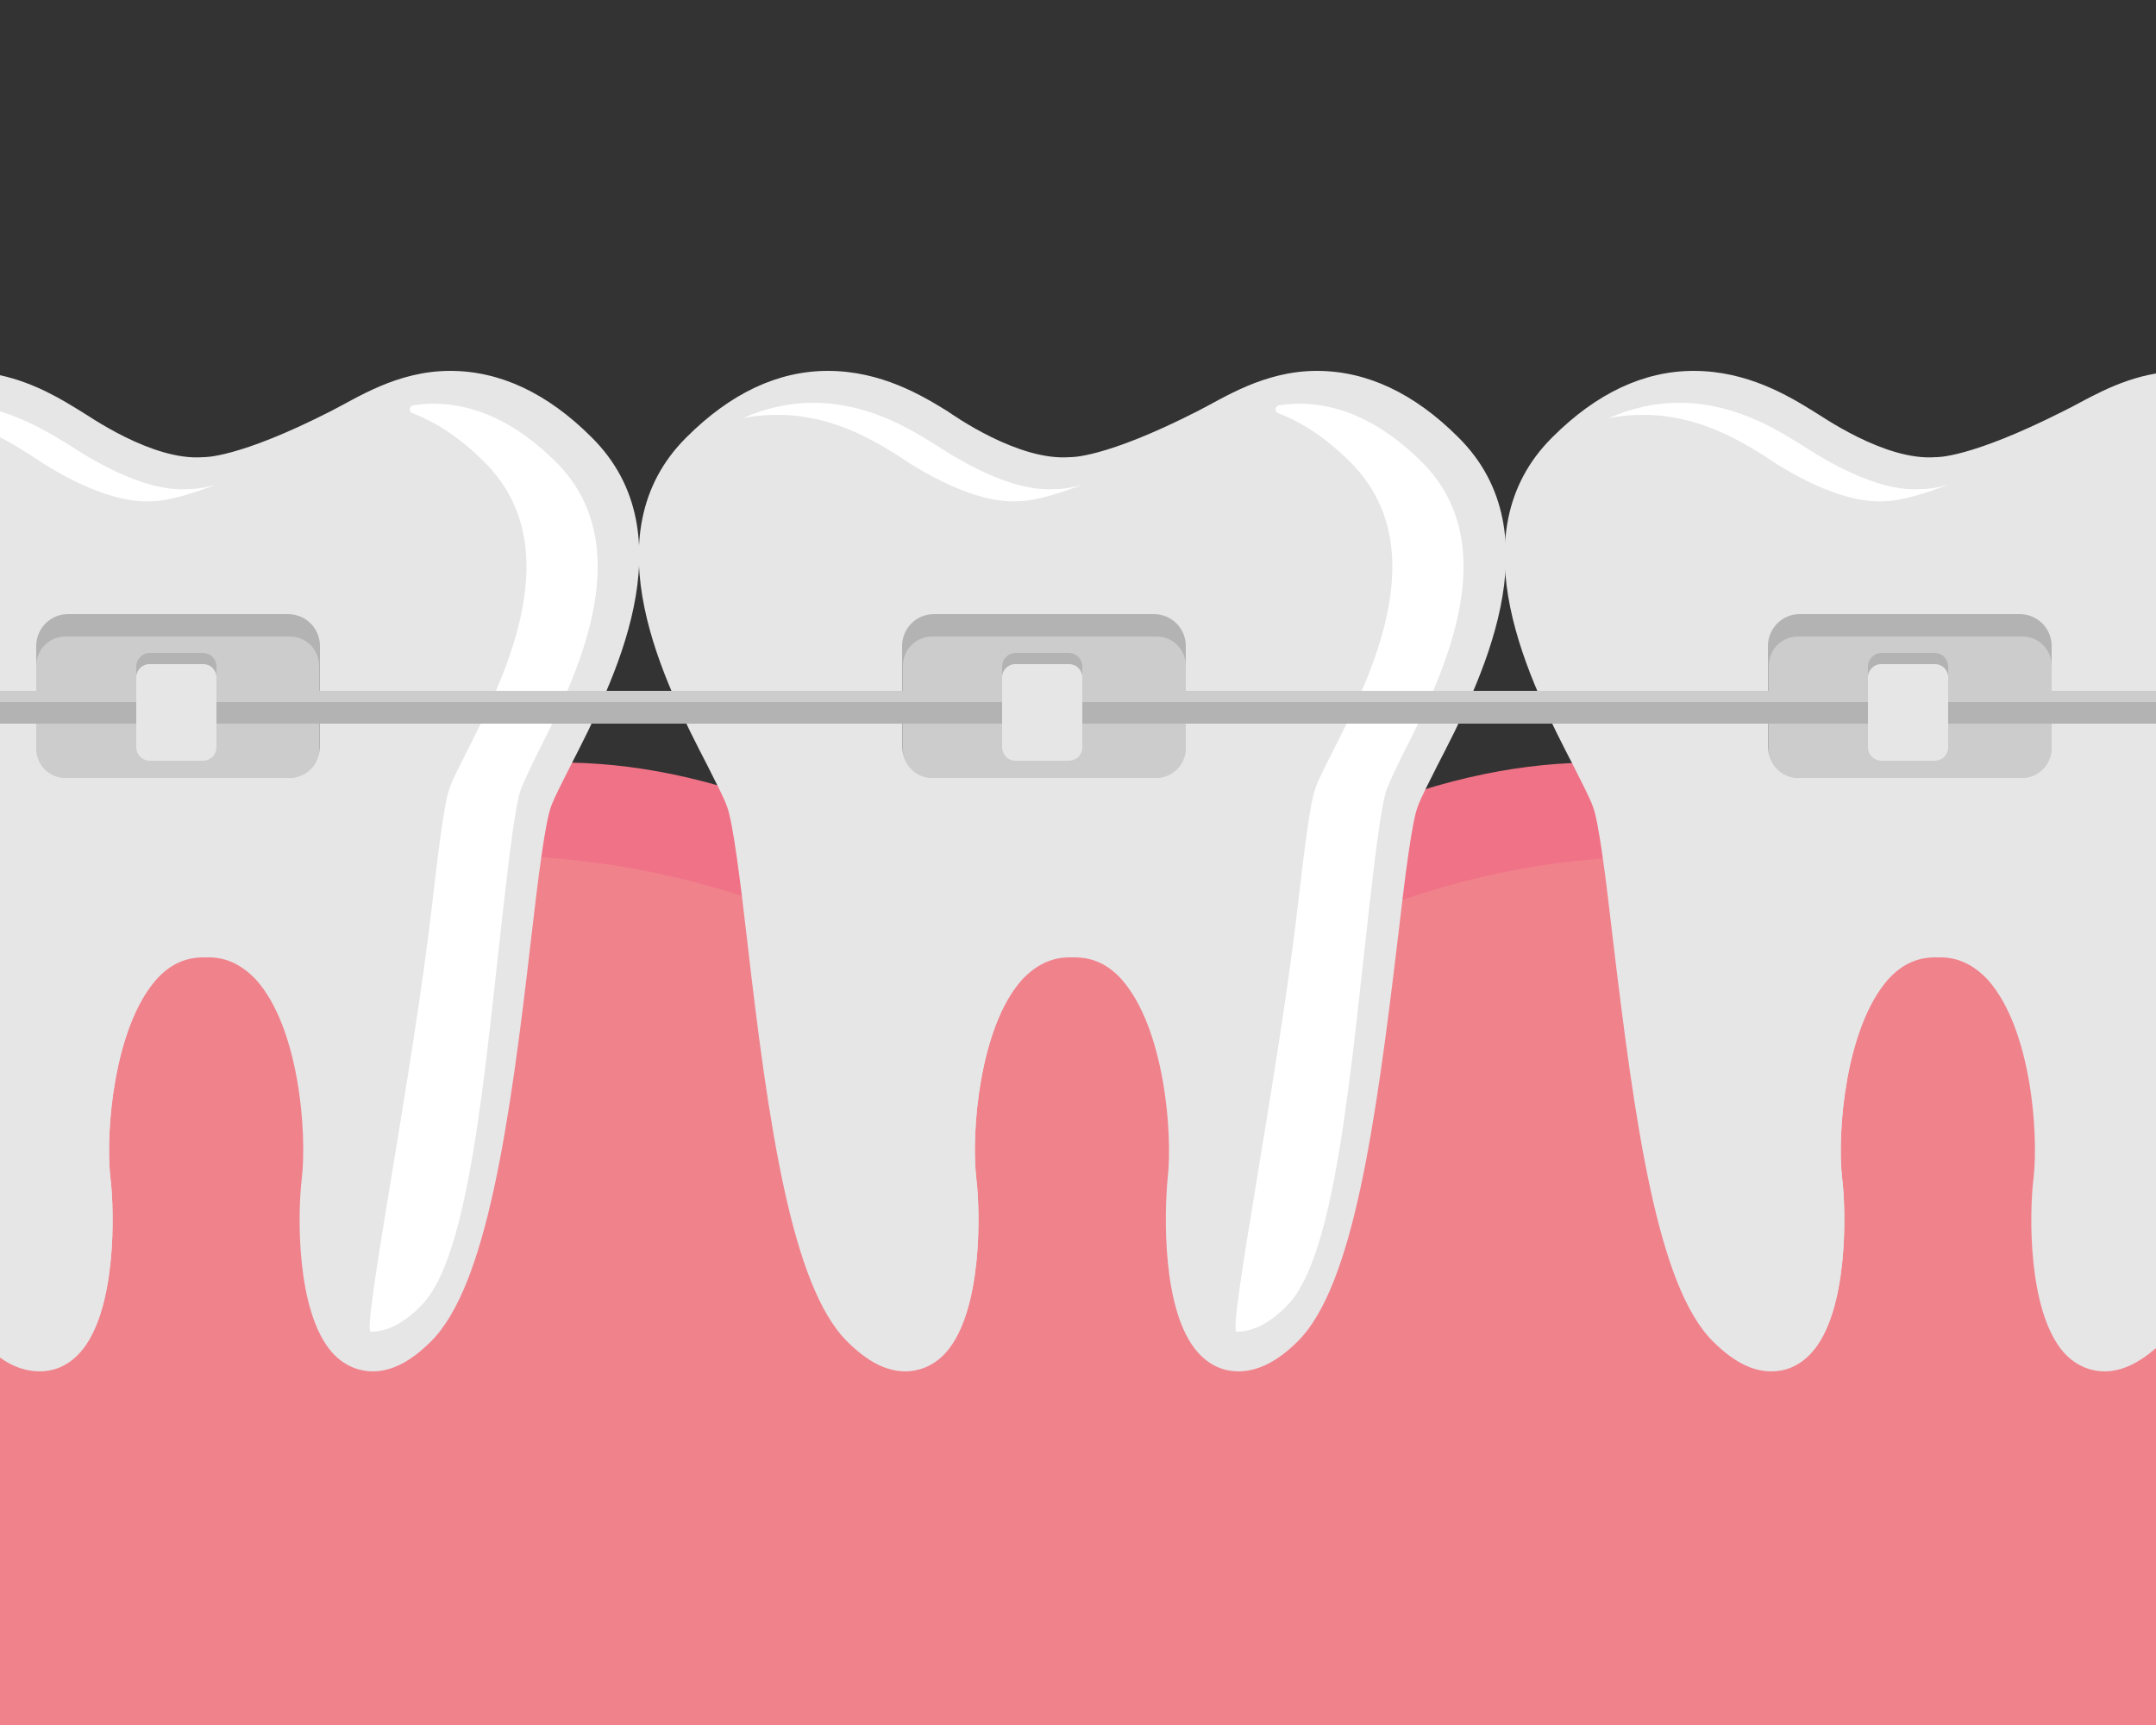
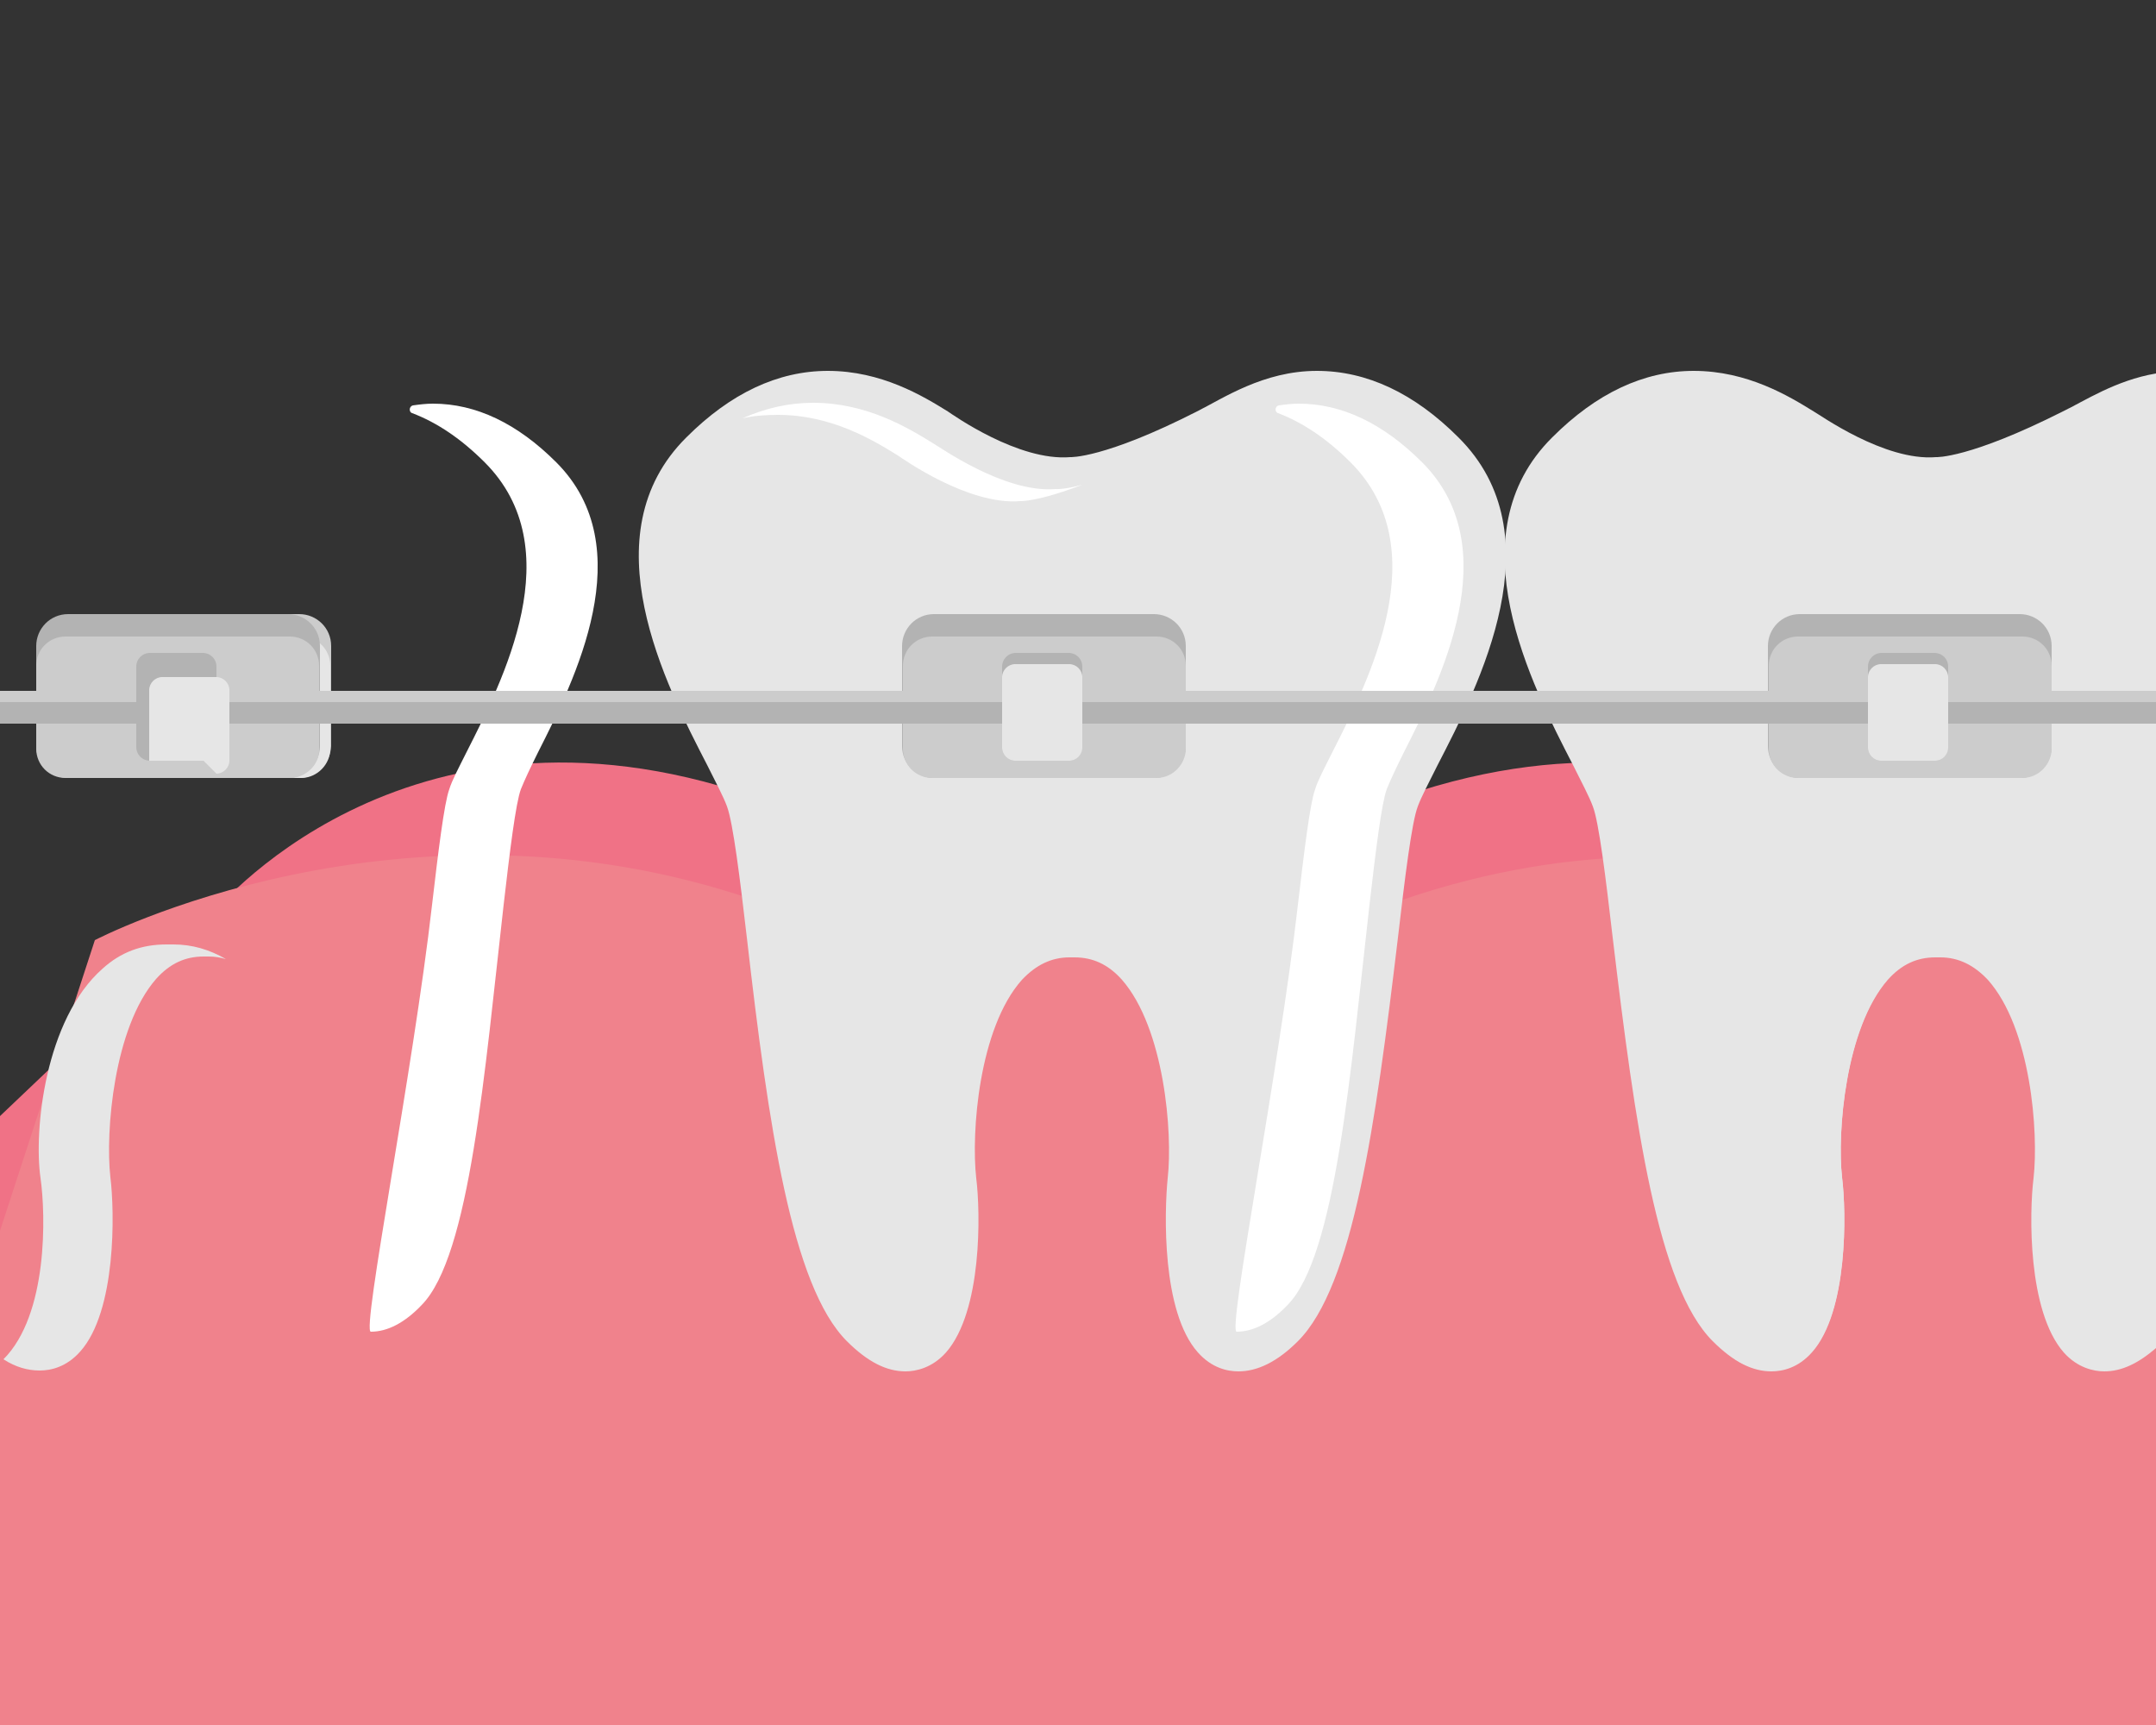
<svg xmlns="http://www.w3.org/2000/svg" xml:space="preserve" id="Ebene_1" x="0" y="0" version="1.1" viewBox="0 0 250 200">
  <rect x="0" y="0" width="250" height="200" fill="#333333" stroke="none" />
  <style>.st2{fill:#e6e6e6}.st3{fill:#fff}.st4{fill:#b3b3b3}.st5{fill:#ccc}</style>
  <path fill="#f07286" d="M225.6 106.2s-22.1-27.8-62.8-13.9c-14 4.8-26.9 6.4-37.8 6.5-10.9-.1-23.8-1.7-37.8-6.5-40.7-13.9-62.8 13.9-62.8 13.9L0 129.4V200h250v-70.6l-24.4-23.2z" />
  <path fill="#f0828c" d="M233 110s-29.6-19.6-70.3-5.7c-14 4.8-26.9 6.4-37.7 6.5-10.9-.1-23.8-1.7-37.7-6.5C46.5 90.4 11 109 11 109L0 142.7V200h250v-57.3L233 110z" />
  <path d="M143.6 159c-1.3 0-3.1-.4-4.7-2.2-4.2-4.7-3.9-16.2-3.5-20.2.6-5.3-.4-17.4-5.3-23-1.6-1.8-3.4-2.6-5.5-2.6h-.6c-2.1 0-3.9.9-5.5 2.6-5 5.6-5.9 17.7-5.3 23 .5 4 .7 15.4-3.5 20.2-1.6 1.8-3.5 2.2-4.7 2.2-2.2 0-4.4-1.1-6.8-3.5-6.4-6.4-9.1-25-11.6-46.8-.8-6.9-1.6-13.3-2.3-15.2-.4-1.1-1.3-2.8-2.3-4.8-4.8-9.3-13.8-26.7-2.4-38C84.7 45.6 90.2 43 96 43c6.2 0 11 2.9 13.9 4.7.6.4 8.2 5.8 14.2 5.3 0 0 3.9.2 14.7-5.3 3-1.5 7.7-4.7 13.9-4.7 5.8 0 11.3 2.6 16.4 7.7 11.4 11.3 2.4 28.7-2.4 38-1 2-1.9 3.7-2.3 4.8-.7 1.8-1.5 8.3-2.3 15.2-2.6 21.8-5.2 40.4-11.6 46.8-2.4 2.4-4.7 3.5-6.9 3.5z" class="st2" />
  <path d="M90.2 48.1c6.2 0 11 2.9 13.9 4.7.6.4 8.2 5.8 14.2 5.3 0 0 2 .1 7.2-1.9-2.2.6-3.1.5-3.1.5-6 .5-13.6-5-14.2-5.3-2.9-1.8-7.7-4.7-13.9-4.7-2.8 0-5.5.6-8.2 1.8 1.3-.3 2.7-.4 4.1-.4zM164.9 53.6c-4.5-4.5-9.3-6.8-14.3-6.8-.8 0-1.6.1-2.3.2-.5.1-.5.8-.1.9 2.9 1.1 5.7 3 8.4 5.7 10 10 2.1 25.3-2.1 33.6-.9 1.8-1.7 3.3-2 4.3-.6 1.6-1.3 7.4-2 13.4-2.2 19.3-8.2 49.5-7.1 49.5 1.9 0 3.9-1 5.9-3.1 5.6-5.7 7.3-27.1 9.5-46.4.7-6.1 1.4-11.8 2-13.4.4-1 1.1-2.5 2-4.3 4.2-8.3 12-23.7 2.1-33.6z" class="st3" />
-   <path d="M120.5 109.5h-.8c-2.9 0-5.3.9-7.4 2.8-6.7 5.9-8 18.8-7.2 24.3.6 4.2.9 15.8-4.3 21 1.4.9 2.8 1.3 4.2 1.3 1.3 0 3.1-.4 4.7-2.2 4.2-4.7 4-16.2 3.5-20.2-.6-5.3.4-17.4 5.3-23 1.6-1.8 3.4-2.6 5.5-2.6h.6c.7 0 1.3.1 2 .3-1.8-1.1-3.8-1.7-6.1-1.7z" class="st2" />
  <path d="M133.8 90.2h-25.5c-2 0-3.7-1.6-3.7-3.7V74.9c0-2 1.6-3.7 3.7-3.7h25.5c2 0 3.7 1.6 3.7 3.7v11.6c0 2-1.7 3.7-3.7 3.7z" class="st4" />
  <path d="M134.1 90.2h-26c-1.9 0-3.4-1.5-3.4-3.4v-9.6c0-1.9 1.5-3.4 3.4-3.4h26c1.9 0 3.4 1.5 3.4 3.4v9.6c0 1.8-1.5 3.4-3.4 3.4zM34.7 90.2H9.2c-2 0-3.7-1.6-3.7-3.7V74.9c0-2 1.6-3.7 3.7-3.7h25.5c2 0 3.7 1.6 3.7 3.7v11.6c-.1 2-1.7 3.7-3.7 3.7z" class="st5" />
-   <path d="M68.6 50.7C63.5 45.6 58 43 52.2 43c-6.2 0-10.9 3.2-13.9 4.7C27.5 53.2 23.6 53 23.6 53c-6 .5-13.6-5-14.2-5.3-2.1-1.3-5.3-3.3-9.4-4.2v113.9c1.5 1.1 3.1 1.6 4.6 1.6 1.3 0 3.1-.4 4.7-2.2 4.2-4.7 4-16.2 3.5-20.2-.6-5.3.4-17.4 5.3-23 1.6-1.8 3.4-2.6 5.5-2.6h.6c2.1 0 3.9.9 5.5 2.6 5 5.6 5.9 17.7 5.3 23-.5 4-.7 15.4 3.5 20.2 1.6 1.8 3.5 2.2 4.7 2.2 2.2 0 4.4-1.1 6.8-3.5 6.4-6.4 9.1-25 11.6-46.8.8-6.9 1.6-13.3 2.3-15.2.4-1.1 1.3-2.8 2.3-4.8C71 79.3 80 62 68.6 50.7z" class="st2" />
  <path d="M34.9 90.2h-26c-1.9 0-3.4-1.5-3.4-3.4v-9.6c0-1.9 1.5-3.4 3.4-3.4h26c1.9 0 3.4 1.5 3.4 3.4v9.6c0 1.8-1.5 3.4-3.4 3.4z" class="st2" />
  <path d="M64.5 53.6c-4.5-4.5-9.3-6.8-14.3-6.8-.8 0-1.6.1-2.3.2-.5.1-.5.8-.1.9 2.9 1.1 5.7 3 8.4 5.7 10 10 2.1 25.3-2.1 33.6-.9 1.8-1.7 3.3-2 4.3-.6 1.6-1.3 7.4-2 13.4-2.2 19.3-8.2 49.5-7.1 49.5 1.9 0 3.9-1 5.9-3.1 5.6-5.7 7.3-27.1 9.5-46.4.7-6.1 1.4-11.8 2-13.4.4-1 1.1-2.5 2-4.3 4.2-8.3 12-23.7 2.1-33.6z" class="st3" />
  <path d="M20.1 109.5h-.8c-2.9 0-5.3.9-7.4 2.8-6.7 5.9-8 18.8-7.2 24.3.6 4.2.9 15.8-4.3 21 1.4.9 2.8 1.3 4.2 1.3 1.3 0 3.1-.4 4.7-2.2 4.2-4.7 4-16.2 3.5-20.2-.6-5.3.4-17.4 5.3-23 1.6-1.8 3.4-2.6 5.5-2.6h.6c.7 0 1.3.1 2 .3-1.9-1.1-3.9-1.7-6.1-1.7z" class="st2" />
  <path d="M33.4 90.2H7.9c-2 0-3.7-1.6-3.7-3.7V74.9c0-2 1.6-3.7 3.7-3.7h25.5c2 0 3.7 1.6 3.7 3.7v11.6c0 2-1.7 3.7-3.7 3.7z" class="st4" />
  <path d="M33.6 90.2h-26c-1.9 0-3.4-1.5-3.4-3.4v-9.6c0-1.9 1.5-3.4 3.4-3.4h26c1.9 0 3.4 1.5 3.4 3.4v9.6c.1 1.8-1.5 3.4-3.4 3.4z" class="st5" />
  <path d="M250 43.3c-4.7.8-8.3 3.2-10.8 4.4-10.9 5.5-14.7 5.3-14.7 5.3-6 .5-13.6-5-14.2-5.3-2.9-1.8-7.7-4.7-13.9-4.7-5.8 0-11.3 2.6-16.4 7.7-11.4 11.3-2.4 28.7 2.4 38 1 2 1.9 3.7 2.3 4.8.7 1.8 1.5 8.3 2.3 15.2 2.6 21.8 5.2 40.4 11.6 46.8 2.4 2.4 4.6 3.5 6.8 3.5 1.3 0 3.1-.4 4.7-2.2 4.2-4.7 4-16.2 3.5-20.2-.6-5.3.4-17.4 5.3-23 1.6-1.8 3.4-2.6 5.5-2.6h.6c2.1 0 3.9.9 5.5 2.6 5 5.6 5.9 17.7 5.3 23-.5 4-.7 15.4 3.5 20.2 1.6 1.8 3.5 2.2 4.7 2.2 2 0 3.9-.9 6-2.7v-113z" class="st2" />
  <path d="M220.9 109.5h-.8c-2.9 0-5.3.9-7.4 2.8-6.7 5.9-8 18.8-7.2 24.3.6 4.2.9 15.8-4.3 21 1.4.9 2.8 1.3 4.2 1.3 1.3 0 3.1-.4 4.7-2.2 4.2-4.7 4-16.2 3.5-20.2-.6-5.3.4-17.4 5.3-23 1.6-1.8 3.4-2.6 5.5-2.6h.6c.7 0 1.3.1 2 .3-1.8-1.1-3.8-1.7-6.1-1.7z" class="st2" />
  <path d="M234.2 90.2h-25.5c-2 0-3.7-1.6-3.7-3.7V74.9c0-2 1.6-3.7 3.7-3.7h25.5c2 0 3.7 1.6 3.7 3.7v11.6c0 2-1.6 3.7-3.7 3.7z" class="st4" />
  <path d="M234.5 90.2h-26c-1.9 0-3.4-1.5-3.4-3.4v-9.6c0-1.9 1.5-3.4 3.4-3.4h26c1.9 0 3.4 1.5 3.4 3.4v9.6c0 1.8-1.5 3.4-3.4 3.4z" class="st5" />
  <path d="M0 80.1h250v3.8H0z" class="st4" />
  <path d="M0 80.1h250v1.3H0z" class="st5" />
  <path d="M224.3 88.2h-6.1c-.9 0-1.6-.7-1.6-1.6v-9.3c0-.9.7-1.6 1.6-1.6h6.1c.9 0 1.6.7 1.6 1.6v9.3c0 .8-.7 1.6-1.6 1.6z" class="st4" />
  <path d="M224.4 88.2h-6.3c-.8 0-1.5-.7-1.5-1.5v-8.2c0-.8.7-1.5 1.5-1.5h6.3c.8 0 1.5.7 1.5 1.5v8.2c0 .8-.7 1.5-1.5 1.5z" class="st2" />
  <path d="M123.9 88.2h-6.1c-.9 0-1.6-.7-1.6-1.6v-9.3c0-.9.7-1.6 1.6-1.6h6.1c.9 0 1.6.7 1.6 1.6v9.3c0 .8-.7 1.6-1.6 1.6z" class="st4" />
  <path d="M124 88.2h-6.3c-.8 0-1.5-.7-1.5-1.5v-8.2c0-.8.7-1.5 1.5-1.5h6.3c.8 0 1.5.7 1.5 1.5v8.2c0 .8-.7 1.5-1.5 1.5z" class="st2" />
  <path d="M23.5 88.2h-6.1c-.9 0-1.6-.7-1.6-1.6v-9.3c0-.9.7-1.6 1.6-1.6h6.1c.9 0 1.6.7 1.6 1.6v9.3c0 .8-.7 1.6-1.6 1.6z" class="st4" />
-   <path d="M23.6 88.2h-6.3c-.8 0-1.5-.7-1.5-1.5v-8.2c0-.8.7-1.5 1.5-1.5h6.3c.8 0 1.5.7 1.5 1.5v8.2c0 .8-.7 1.5-1.5 1.5z" class="st2" />
-   <path d="M21.9 56.7c-6 .5-13.6-5-14.2-5.3-1.8-1.1-4.4-2.7-7.7-3.7v3c1.4.7 2.6 1.5 3.6 2.1.6.4 8.2 5.8 14.2 5.3 0 0 2 .1 7.2-1.9-2.2.6-3.1.5-3.1.5zM190.6 48.1c6.2 0 11 2.9 13.9 4.7.6.4 8.2 5.8 14.2 5.3 0 0 2 .1 7.2-1.9-2.2.6-3.1.5-3.1.5-6 .5-13.6-5-14.2-5.3-2.9-1.8-7.7-4.7-13.9-4.7-2.8 0-5.5.6-8.2 1.8 1.4-.3 2.7-.4 4.1-.4z" class="st3" />
+   <path d="M23.6 88.2h-6.3v-8.2c0-.8.7-1.5 1.5-1.5h6.3c.8 0 1.5.7 1.5 1.5v8.2c0 .8-.7 1.5-1.5 1.5z" class="st2" />
</svg>